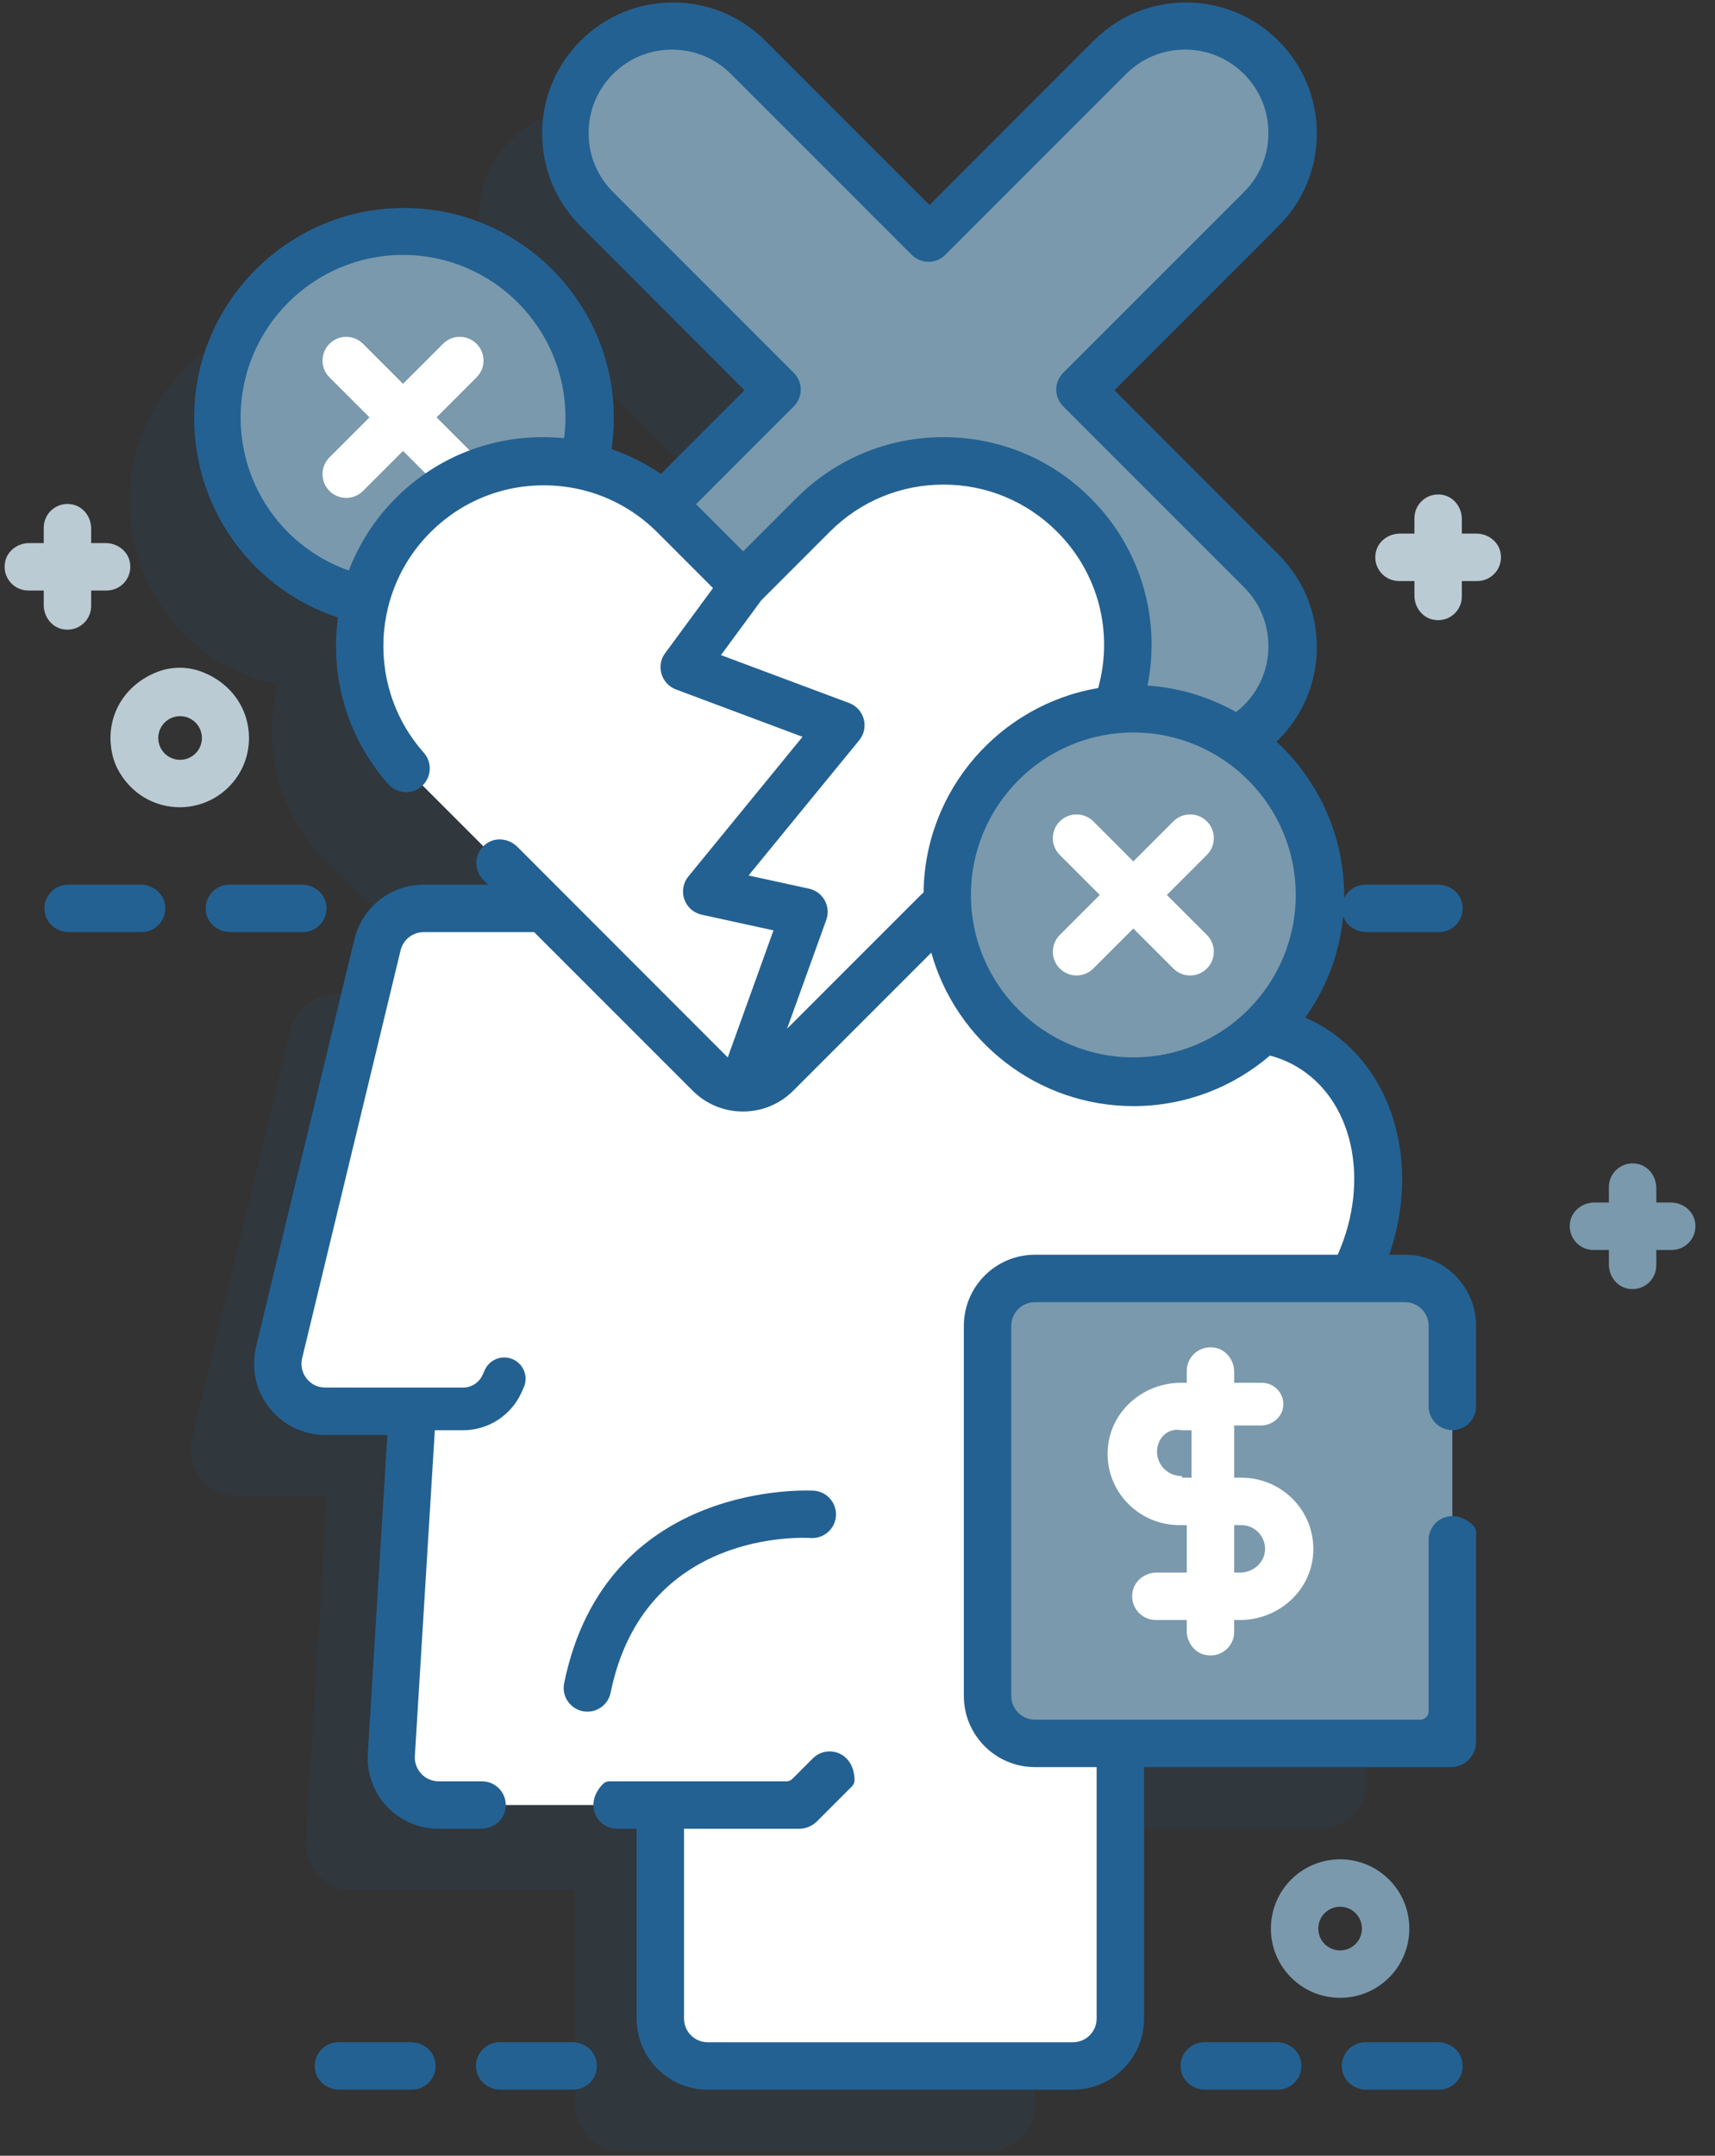
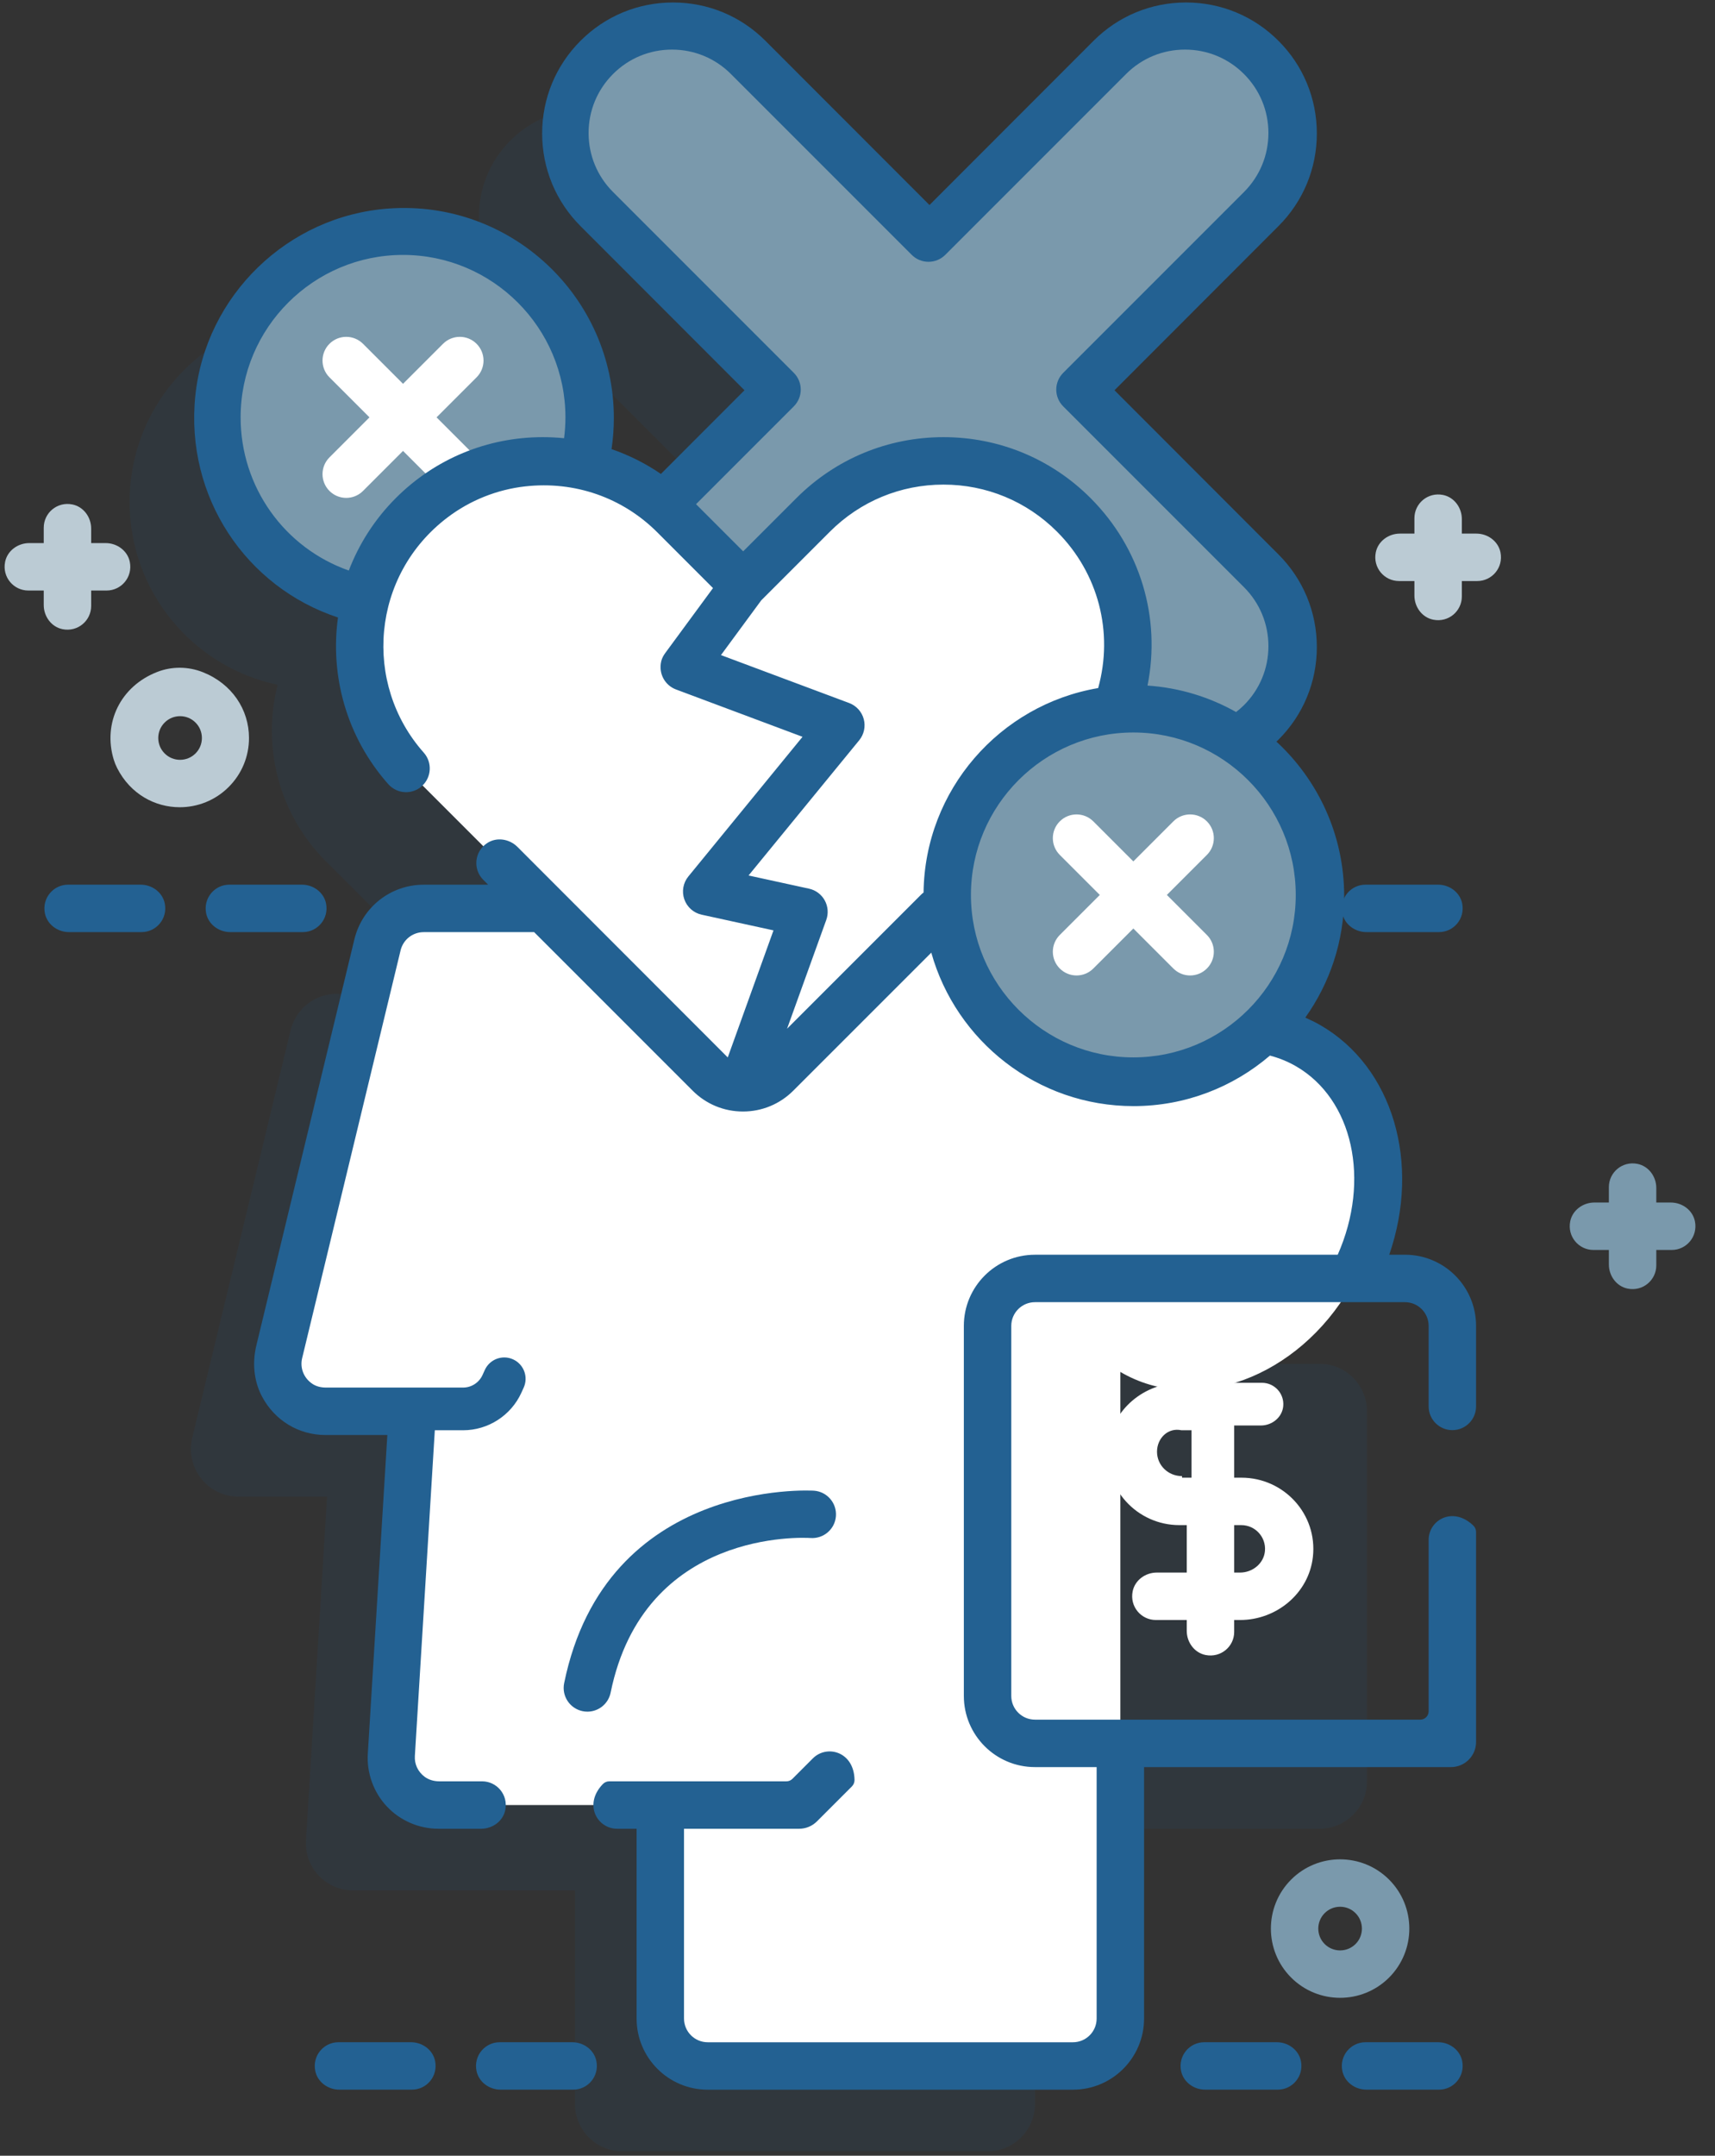
<svg xmlns="http://www.w3.org/2000/svg" width="113px" height="142px" viewBox="0 0 113 142" version="1.1">
  <rect x="0" y="0" width="113" height="142" fill="#333333" stroke="none" />
  <title>dislike</title>
  <g id="Page-1" stroke="none" stroke-width="1" fill="none" fill-rule="evenodd">
    <g id="About-15" transform="translate(-1058, -3341)" fill-rule="nonzero">
      <g id="POINTS" transform="translate(164, 2856)">
        <g id="3-points" transform="translate(0.059, 0)">
          <g id="point-2" transform="translate(1, 396)">
            <g id="oval-+-icon" transform="translate(789, 0)">
              <g id="dislike" transform="translate(104, 89)">
                <path d="M86.89,89.837 L83.483,89.837 C86.546,84.025 85.288,77.253 80.542,74.509 C80.501,74.487 80.461,74.462 80.42,74.44 C76.604,72.314 71.708,73.399 68.136,76.785 L68.136,68.587 C68.136,66.861 66.737,65.462 65.011,65.462 L56.435,65.462 L65.152,56.745 C66.188,55.709 66.998,54.532 67.582,53.278 C68.955,54.609 70.732,55.279 72.509,55.279 C74.322,55.279 76.136,54.587 77.518,53.204 C80.285,50.438 80.285,45.953 77.518,43.186 L65.562,31.23 L77.518,19.274 C80.285,16.508 80.285,12.022 77.518,9.256 C74.754,6.489 70.265,6.489 67.5,9.256 L55.544,21.212 L43.588,9.256 C40.824,6.488 36.335,6.488 33.57,9.256 C30.803,12.022 30.803,16.507 33.57,19.273 L45.527,31.23 L37.919,38.837 C36.369,37.52 34.568,36.653 32.686,36.236 C33.099,34.683 33.22,33.013 32.972,31.282 C32.178,25.733 27.636,21.377 22.058,20.82 C14.69,20.084 8.481,25.85 8.481,33.066 C8.481,38.987 12.663,43.931 18.234,45.108 C17.207,49.138 18.269,53.591 21.423,56.745 L30.14,65.462 L22.14,65.462 C20.691,65.462 19.433,66.453 19.091,67.862 L12.607,94.713 C12.134,96.686 13.627,98.587 15.66,98.587 L21.491,98.587 L20.102,121.228 C19.994,123.014 21.413,124.524 23.206,124.524 L37.823,124.524 L37.823,138.581 C37.823,140.309 39.222,141.712 40.946,141.712 L65.013,141.712 C66.739,141.712 68.135,140.309 68.135,138.581 L68.136,120.462 L86.885,120.462 C88.611,120.462 90.01,119.062 90.01,117.337 L90.01,92.963 C90.01,91.237 88.614,89.837 86.89,89.837 L86.89,89.837 Z" id="Path" fill="#236192" opacity="0.11" />
                <circle id="Oval" fill="#7A99AC" cx="26.496" cy="27.492" r="12.263" />
                <path d="M71.099,25.663 L83.01,13.752 C85.767,10.997 85.767,6.528 83.01,3.772 C80.256,1.015 75.784,1.015 73.03,3.772 L61.119,15.683 L49.208,3.772 C46.453,1.015 41.982,1.015 39.227,3.772 C36.471,6.528 36.471,10.997 39.227,13.752 L51.139,25.663 L39.227,37.575 C36.471,40.33 36.471,44.799 39.227,47.555 C40.605,48.933 42.412,49.623 44.218,49.623 C46.023,49.623 47.83,48.933 49.208,47.555 L61.119,35.643 L73.03,47.555 C74.407,48.933 76.214,49.623 78.02,49.623 C79.826,49.623 81.633,48.933 83.01,47.555 C85.767,44.799 85.767,40.33 83.01,37.575 L71.099,25.663 Z" id="Path" fill="#7A99AC" />
                <path d="M88.912,84.787 C85.469,90.747 78.672,93.258 73.761,90.371 C73.761,90.371 73.761,90.371 73.761,90.371 L73.761,132.962 C73.761,134.687 72.365,136.087 70.638,136.087 L46.571,136.087 C44.847,136.087 43.448,134.687 43.448,132.962 L43.448,118.899 L29.047,118.899 C27.255,118.899 25.836,117.39 25.944,115.603 L27.333,92.962 L21.284,92.962 C19.252,92.962 17.758,91.061 18.232,89.088 L24.716,62.237 C25.058,60.828 26.316,59.837 27.765,59.837 L70.635,59.837 C72.361,59.837 73.76,61.236 73.76,62.962 L73.76,71.189 C77.352,67.792 82.274,66.703 86.11,68.837 C86.151,68.858 86.192,68.883 86.233,68.906 C91.142,71.738 92.34,78.849 88.912,84.787 L88.912,84.787 Z" id="Path" fill="#FFFFFF" />
-                 <path d="M92.511,114.837 L68.136,114.837 C66.41,114.837 65.011,113.438 65.011,111.712 L65.011,87.337 C65.011,85.611 66.41,84.212 68.136,84.212 L92.511,84.212 C94.237,84.212 95.636,85.611 95.636,87.337 L95.636,111.712 C95.636,113.438 94.237,114.837 92.511,114.837 Z" id="Path" fill="#7A99AC" />
                <path d="M51.117,70.655 L70.69,51.082 C75.431,46.341 75.431,38.655 70.69,33.914 C65.949,29.173 58.263,29.173 53.522,33.914 L48.908,38.528 L44.294,33.914 C39.553,29.173 31.867,29.173 27.126,33.914 C22.385,38.655 22.385,46.341 27.126,51.082 L46.698,70.655 C47.918,71.875 49.897,71.875 51.117,70.655 Z" id="Path" fill="#FFFFFF" />
                <circle id="Oval" fill="#7A99AC" cx="74.616" cy="58.952" r="12.263" />
                <path d="M28.705,27.492 L31.342,24.856 C31.953,24.246 31.953,23.256 31.342,22.646 C30.732,22.036 29.743,22.036 29.133,22.646 L26.496,25.283 L23.859,22.646 C23.248,22.036 22.259,22.036 21.649,22.646 C21.039,23.256 21.039,24.246 21.649,24.856 L24.286,27.492 L21.649,30.129 C21.039,30.739 21.039,31.729 21.649,32.339 C21.954,32.644 22.354,32.797 22.754,32.797 C23.154,32.797 23.554,32.644 23.859,32.339 L26.496,29.702 L29.133,32.339 C29.438,32.644 29.838,32.797 30.238,32.797 C30.638,32.797 31.038,32.644 31.343,32.339 C31.953,31.729 31.953,30.739 31.343,30.129 L28.705,27.492 Z" id="Path" fill="#FFFFFF" />
                <g id="Group" transform="translate(2.812, 58.125)" fill="#236192">
                  <path d="M91.941,3.274 L87.161,3.274 C86.41,3.274 85.72,2.771 85.573,2.034 C85.372,1.03 86.134,0.149 87.103,0.149 L91.882,0.149 C92.633,0.149 93.324,0.653 93.471,1.389 C93.671,2.394 92.909,3.274 91.941,3.274 Z" id="Path" />
                  <path d="M81.316,79.524 L76.536,79.524 C75.785,79.524 75.095,79.021 74.948,78.284 C74.747,77.28 75.509,76.399 76.478,76.399 L81.257,76.399 C82.008,76.399 82.699,76.903 82.846,77.639 C83.046,78.644 82.284,79.524 81.316,79.524 Z" id="Path" />
                  <path d="M91.941,79.524 L87.161,79.524 C86.41,79.524 85.72,79.021 85.573,78.284 C85.372,77.28 86.134,76.399 87.103,76.399 L91.882,76.399 C92.633,76.399 93.324,76.903 93.471,77.639 C93.671,78.644 92.909,79.524 91.941,79.524 Z" id="Path" />
                  <path d="M6.456,3.274 L1.676,3.274 C0.925,3.274 0.235,2.771 0.087,2.034 C-0.113,1.03 0.649,0.149 1.617,0.149 L6.397,0.149 C7.148,0.149 7.838,0.652 7.986,1.389 C8.187,2.394 7.424,3.274 6.456,3.274 Z" id="Path" />
                  <path d="M17.081,3.274 L12.301,3.274 C11.55,3.274 10.86,2.771 10.712,2.034 C10.512,1.03 11.274,0.149 12.242,0.149 L17.022,0.149 C17.773,0.149 18.464,0.652 18.611,1.389 C18.812,2.394 18.049,3.274 17.081,3.274 Z" id="Path" />
                  <path d="M24.268,79.524 L19.489,79.524 C18.738,79.524 18.047,79.021 17.9,78.284 C17.699,77.28 18.462,76.399 19.43,76.399 L24.209,76.399 C24.961,76.399 25.651,76.903 25.798,77.639 C25.999,78.644 25.237,79.524 24.268,79.524 Z" id="Path" />
                  <path d="M34.893,79.524 L30.114,79.524 C29.363,79.524 28.672,79.021 28.525,78.284 C28.324,77.28 29.087,76.399 30.055,76.399 L34.834,76.399 C35.586,76.399 36.276,76.903 36.423,77.639 C36.624,78.644 35.862,79.524 34.893,79.524 Z" id="Path" />
                </g>
                <path d="M38.645,112.749 C38.541,112.749 38.436,112.739 38.33,112.717 C37.485,112.544 36.939,111.719 37.112,110.874 C39.87,97.369 53.434,98.188 53.573,98.194 C54.434,98.256 55.081,99.004 55.02,99.865 C54.958,100.724 54.215,101.367 53.353,101.312 C52.894,101.281 42.376,100.718 40.174,111.499 C40.023,112.239 39.372,112.749 38.645,112.749 L38.645,112.749 Z" id="Path" fill="#236192" />
                <path d="M81.744,97.337 L81.261,97.337 L81.261,93.899 L83.019,93.899 C83.761,93.899 84.429,93.358 84.493,92.618 C84.565,91.785 83.91,91.087 83.092,91.087 L81.261,91.087 L81.261,90.369 C81.261,89.617 80.756,88.925 80.017,88.78 C79.014,88.584 78.136,89.338 78.136,90.297 L78.136,91.087 L77.751,91.087 C75.342,91.087 73.22,92.844 72.95,95.238 C72.632,98.062 74.864,100.462 77.651,100.462 L78.135,100.462 L78.135,103.587 L76.159,103.587 C75.408,103.587 74.718,104.09 74.57,104.827 C74.37,105.831 75.132,106.712 76.101,106.712 L78.135,106.712 L78.135,107.428 C78.135,108.181 78.64,108.873 79.379,109.018 C80.382,109.214 81.26,108.46 81.26,107.501 L81.26,106.712 L81.646,106.712 C84.055,106.712 86.177,104.953 86.446,102.559 C86.763,99.736 84.532,97.337 81.744,97.337 Z M77.823,97.233 C76.897,97.233 76.176,96.512 76.176,95.626 C76.176,94.74 76.897,94.02 77.782,94.212 L78.448,94.212 L78.448,97.337 L77.823,97.337 L77.823,97.233 Z M81.649,103.587 L81.261,103.587 L81.261,100.462 L81.731,100.462 C82.64,100.462 83.37,101.242 83.287,102.168 C83.214,102.987 82.472,103.587 81.649,103.587 L81.649,103.587 Z" id="Shape" fill="#FFFFFF" />
                <path d="M95.636,94.205 C96.499,94.205 97.198,93.505 97.198,92.641 L97.198,87.337 C97.198,84.748 95.099,82.65 92.511,82.65 L91.477,82.65 C93.562,76.625 91.735,70.299 86.936,67.526 C86.615,67.341 86.283,67.181 85.945,67.032 C87.556,64.77 88.507,62.006 88.507,59.023 C88.507,55.005 86.786,51.383 84.044,48.852 C84.089,48.809 84.136,48.767 84.18,48.723 C85.809,47.094 86.706,44.927 86.706,42.623 C86.706,40.318 85.809,38.152 84.18,36.523 L73.374,25.707 L84.18,14.892 C85.809,13.263 86.706,11.096 86.706,8.792 C86.706,6.487 85.809,4.32 84.181,2.692 C82.554,1.062 80.389,0.163 78.086,0.163 C75.782,0.163 73.618,1.061 71.991,2.691 L61.184,13.506 L50.378,2.692 C48.751,1.061 46.587,0.163 44.283,0.163 C41.98,0.163 39.815,1.061 38.188,2.691 C36.56,4.32 35.663,6.486 35.663,8.791 C35.663,11.096 36.56,13.262 38.188,14.891 L48.995,25.707 L43.487,31.219 C42.477,30.527 41.385,29.979 40.235,29.585 C40.335,28.909 40.387,28.223 40.387,27.538 C40.387,19.575 33.631,13.161 25.554,13.736 C18.91,14.21 13.485,19.459 12.809,26.086 C12.135,32.706 16.132,38.669 22.21,40.675 C21.68,44.52 22.773,48.554 25.527,51.657 C25.836,52.004 26.265,52.182 26.696,52.182 C27.065,52.182 27.436,52.052 27.733,51.787 C28.378,51.213 28.436,50.225 27.863,49.579 C23.825,45.031 24.407,37.885 29.431,34.082 C30.917,32.957 32.692,32.247 34.544,32.039 C37.821,31.671 40.969,32.782 43.255,35.07 L46.92,38.738 L43.772,43.019 C43.651,43.184 43.553,43.367 43.507,43.566 C43.318,44.395 43.772,45.15 44.48,45.415 L52.819,48.535 L45.297,57.733 C44.952,58.154 44.851,58.724 45.03,59.238 C45.209,59.752 45.642,60.136 46.173,60.252 L50.906,61.285 L47.893,69.651 C47.891,69.652 47.892,69.652 47.89,69.652 L34.036,55.787 C33.504,55.255 32.66,55.122 32.034,55.539 C31.182,56.107 31.098,57.27 31.783,57.955 L32.103,58.276 L27.864,58.276 C25.683,58.276 23.803,59.756 23.291,61.875 L16.832,88.625 C16.562,89.745 16.657,90.94 17.19,91.962 C18.03,93.573 19.63,94.526 21.382,94.526 L25.463,94.526 L24.176,115.519 C24.098,116.797 24.556,118.064 25.433,118.996 C26.31,119.928 27.547,120.463 28.827,120.463 L31.645,120.463 C32.396,120.463 33.087,119.96 33.234,119.223 C33.435,118.219 32.672,117.338 31.704,117.338 L28.887,117.338 C28.54,117.338 28.193,117.244 27.916,117.036 C27.473,116.703 27.243,116.201 27.276,115.669 L28.591,94.213 L30.453,94.213 C32.101,94.213 33.608,93.244 34.292,91.745 L34.445,91.407 C34.767,90.701 34.456,89.866 33.749,89.544 C33.042,89.221 32.208,89.534 31.886,90.24 L31.732,90.578 C31.504,91.078 31.002,91.401 30.453,91.401 L21.414,91.401 C21.095,91.401 20.773,91.327 20.51,91.146 C19.939,90.754 19.698,90.093 19.849,89.464 L26.335,62.602 C26.506,61.894 27.133,61.401 27.86,61.401 L35.135,61.401 L45.577,71.842 C46.463,72.729 47.641,73.217 48.894,73.217 C50.148,73.217 51.326,72.728 52.212,71.842 L61.303,62.752 C62.936,68.576 68.289,72.861 74.628,72.861 C78.057,72.861 81.196,71.605 83.616,69.532 C84.217,69.692 84.793,69.924 85.33,70.234 C89.083,72.401 90.261,77.732 88.082,82.651 L68.135,82.651 C65.547,82.651 63.448,84.749 63.448,87.338 L63.448,111.713 C63.448,114.302 65.547,116.401 68.135,116.401 L72.198,116.401 L72.198,132.963 C72.198,133.826 71.498,134.526 70.635,134.526 L46.573,134.526 C45.71,134.526 45.01,133.826 45.01,132.963 L45.01,120.463 L52.596,120.463 C53.035,120.463 53.456,120.289 53.767,119.978 L56.074,117.671 C56.188,117.557 56.248,117.4 56.245,117.239 C56.21,115.375 54.421,114.904 53.5,115.826 L52.15,117.177 C52.046,117.28 51.906,117.338 51.759,117.338 L40.084,117.338 C39.922,117.338 39.769,117.407 39.657,117.524 C38.37,118.869 39.301,120.463 40.603,120.463 L41.886,120.463 L41.886,132.963 C41.886,135.552 43.984,137.651 46.573,137.651 L70.636,137.651 C73.224,137.651 75.323,135.552 75.323,132.963 L75.323,116.401 L95.545,116.401 C96.458,116.401 97.198,115.66 97.198,114.747 L97.198,100.912 C97.198,100.751 97.129,100.597 97.012,100.486 C95.667,99.199 94.073,100.129 94.073,101.432 L94.073,112.724 C94.073,113.029 93.826,113.276 93.522,113.276 L68.136,113.276 C67.273,113.276 66.573,112.576 66.573,111.713 L66.573,87.338 C66.573,86.475 67.273,85.776 68.136,85.776 L92.511,85.776 C93.373,85.776 94.073,86.475 94.073,87.338 L94.073,92.642 C94.073,93.505 94.773,94.205 95.636,94.205 L95.636,94.205 Z M52.244,24.559 L40.333,12.647 C39.294,11.61 38.723,10.23 38.723,8.762 C38.723,7.294 39.295,5.915 40.333,4.876 C41.37,3.838 42.75,3.267 44.218,3.267 C45.686,3.267 47.066,3.838 48.103,4.877 L60.015,16.788 C60.624,17.398 61.614,17.398 62.224,16.788 L74.136,4.876 C75.173,3.838 76.552,3.267 78.021,3.267 C79.489,3.267 80.868,3.838 81.906,4.877 C82.944,5.914 83.516,7.294 83.516,8.762 C83.516,10.23 82.944,11.609 81.906,12.648 L69.995,24.559 C69.702,24.852 69.537,25.249 69.537,25.663 C69.537,26.078 69.701,26.475 69.995,26.768 L81.906,38.679 C82.944,39.717 83.516,41.097 83.516,42.565 C83.516,44.032 82.944,45.412 81.905,46.45 C81.743,46.613 81.567,46.762 81.386,46.903 C79.639,45.917 77.659,45.302 75.55,45.16 C76.445,40.697 75.084,36.097 71.796,32.809 C69.208,30.221 65.767,28.796 62.107,28.796 C58.447,28.796 55.006,30.221 52.418,32.809 L48.909,36.318 L45.802,33.211 L52.244,26.768 C52.854,26.158 52.854,25.169 52.244,24.559 Z M26.021,32.809 C24.623,34.207 23.591,35.839 22.923,37.582 C18.678,36.088 15.795,32.08 15.795,27.492 C15.795,21.592 20.596,16.792 26.496,16.792 C32.397,16.792 37.197,21.592 37.197,27.492 C37.197,27.953 37.165,28.412 37.107,28.866 C36.646,28.82 36.18,28.796 35.71,28.796 C32.05,28.796 28.609,30.221 26.021,32.809 Z M51.8,67.763 L54.384,60.594 C54.536,60.171 54.499,59.702 54.281,59.308 C54.063,58.914 53.687,58.633 53.247,58.538 L49.263,57.669 L56.553,48.763 C56.872,48.373 56.984,47.852 56.852,47.366 C56.721,46.879 56.363,46.486 55.891,46.309 L47.445,43.152 L50.096,39.549 L54.626,35.019 C56.624,33.021 59.281,31.921 62.106,31.921 C64.931,31.921 67.587,33.021 69.585,35.019 C72.313,37.747 73.322,41.643 72.298,45.324 C65.826,46.421 60.871,52.031 60.794,58.793 C60.751,58.828 60.704,58.859 60.664,58.899 L51.8,67.763 Z M63.915,58.951 C63.915,53.051 68.715,48.25 74.616,48.25 C80.516,48.25 85.317,53.051 85.317,58.951 C85.317,64.852 80.516,69.652 74.616,69.652 C68.715,69.652 63.915,64.852 63.915,58.951 Z" id="Shape" fill="#236192" />
                <path d="M76.825,58.951 L79.462,56.314 C80.072,55.704 80.072,54.715 79.462,54.105 C78.852,53.495 77.862,53.495 77.252,54.105 L74.616,56.742 L71.979,54.105 C71.369,53.495 70.379,53.495 69.769,54.105 C69.159,54.715 69.159,55.704 69.769,56.314 L72.406,58.951 L69.769,61.588 C69.159,62.198 69.159,63.188 69.769,63.797 C70.074,64.103 70.474,64.255 70.874,64.255 C71.274,64.255 71.674,64.103 71.979,63.797 L74.616,61.161 L77.252,63.797 C77.558,64.103 77.957,64.255 78.357,64.255 C78.757,64.255 79.157,64.103 79.462,63.797 C80.072,63.188 80.072,62.198 79.462,61.588 L76.825,58.951 Z" id="Path" fill="#FFFFFF" />
                <g id="Group" transform="translate(0, 32.5)">
                  <path d="M11.784,20.674 C10.161,20.674 8.537,19.815 7.662,18.098 C7.572,17.922 7.497,17.736 7.438,17.547 C6.702,15.139 7.872,12.698 10.316,11.756 C11.276,11.386 12.349,11.398 13.306,11.778 C15.228,12.541 16.347,14.241 16.347,16.113 C16.347,17.331 15.873,18.477 15.01,19.339 L15.01,19.339 L15.01,19.339 C14.121,20.229 12.953,20.674 11.784,20.674 L11.784,20.674 Z M11.806,14.675 C11.438,14.675 11.07,14.815 10.789,15.096 C10.518,15.367 10.368,15.728 10.368,16.113 C10.368,16.497 10.518,16.858 10.789,17.13 C11.35,17.691 12.262,17.69 12.823,17.13 L12.823,17.13 C13.095,16.858 13.244,16.497 13.244,16.113 C13.244,15.728 13.095,15.367 12.823,15.096 C12.543,14.815 12.175,14.675 11.806,14.675 L11.806,14.675 Z" id="Shape" fill="#BBCBD4" />
                  <path d="M88.239,99.099 C87.071,99.099 85.902,98.654 85.013,97.765 C83.234,95.986 83.234,93.091 85.013,91.311 C86.792,89.532 89.687,89.532 91.466,91.311 C93.245,93.091 93.245,95.986 91.466,97.765 C90.577,98.654 89.408,99.099 88.239,99.099 L88.239,99.099 Z M88.239,93.1 C87.871,93.1 87.503,93.24 87.222,93.521 C86.662,94.082 86.662,94.995 87.222,95.556 C87.783,96.116 88.696,96.116 89.257,95.556 C89.817,94.995 89.817,94.082 89.256,93.521 C88.976,93.24 88.608,93.1 88.239,93.1 Z" id="Shape" fill="#7A99AC" />
                  <path d="M6.905,3.274 L5.948,3.274 L5.948,2.317 C5.948,1.567 5.445,0.876 4.709,0.729 C3.705,0.527 2.823,1.29 2.823,2.259 L2.823,3.274 L1.866,3.274 C1.115,3.274 0.424,3.777 0.277,4.514 C0.077,5.519 0.839,6.399 1.808,6.399 L2.823,6.399 L2.823,7.356 C2.823,8.107 3.326,8.797 4.062,8.945 C5.067,9.146 5.948,8.384 5.948,7.415 L5.948,6.399 L6.964,6.399 C7.932,6.399 8.695,5.519 8.494,4.514 C8.347,3.778 7.656,3.274 6.905,3.274 L6.905,3.274 Z" id="Path" fill="#BBCBD4" />
                  <path d="M97.218,2.649 L96.261,2.649 L96.261,1.692 C96.261,0.941 95.757,0.251 95.021,0.103 C94.016,-0.097 93.136,0.665 93.136,1.634 L93.136,2.649 L92.178,2.649 C91.427,2.649 90.737,3.153 90.59,3.889 C90.389,4.894 91.151,5.774 92.12,5.774 L93.136,5.774 L93.136,6.732 C93.136,7.483 93.639,8.173 94.376,8.32 C95.38,8.521 96.261,7.759 96.261,6.79 L96.261,5.774 L97.276,5.774 C98.245,5.774 99.007,4.894 98.807,3.889 C98.659,3.153 97.969,2.649 97.218,2.649 Z" id="Path" fill="#BBCBD4" />
                  <path d="M110.03,46.712 L109.073,46.712 L109.073,45.755 C109.073,45.003 108.57,44.313 107.833,44.166 C106.829,43.965 105.948,44.727 105.948,45.696 L105.948,46.712 L104.991,46.712 C104.24,46.712 103.549,47.215 103.402,47.952 C103.202,48.956 103.964,49.837 104.933,49.837 L105.948,49.837 L105.948,50.794 C105.948,51.545 106.452,52.236 107.188,52.383 C108.192,52.583 109.073,51.821 109.073,50.852 L109.073,49.837 L110.089,49.837 C111.057,49.837 111.82,48.956 111.619,47.952 C111.472,47.215 110.782,46.712 110.03,46.712 Z" id="Path" fill="#7A99AC" />
                </g>
              </g>
            </g>
          </g>
        </g>
      </g>
    </g>
  </g>
</svg>